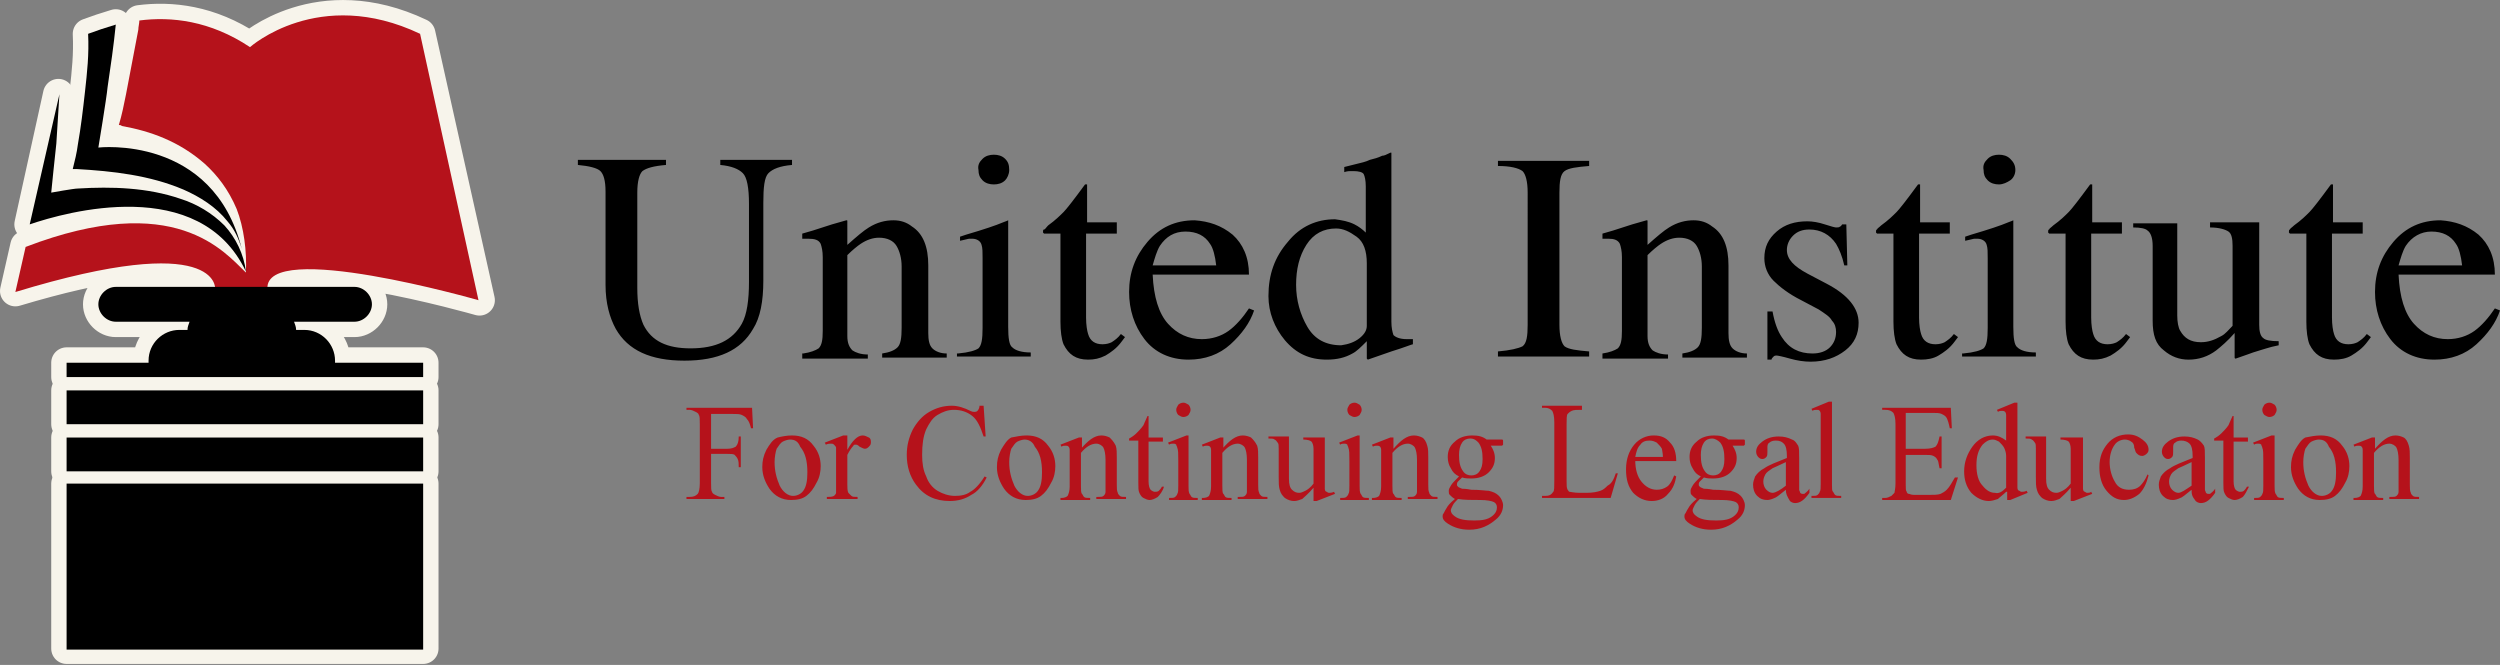
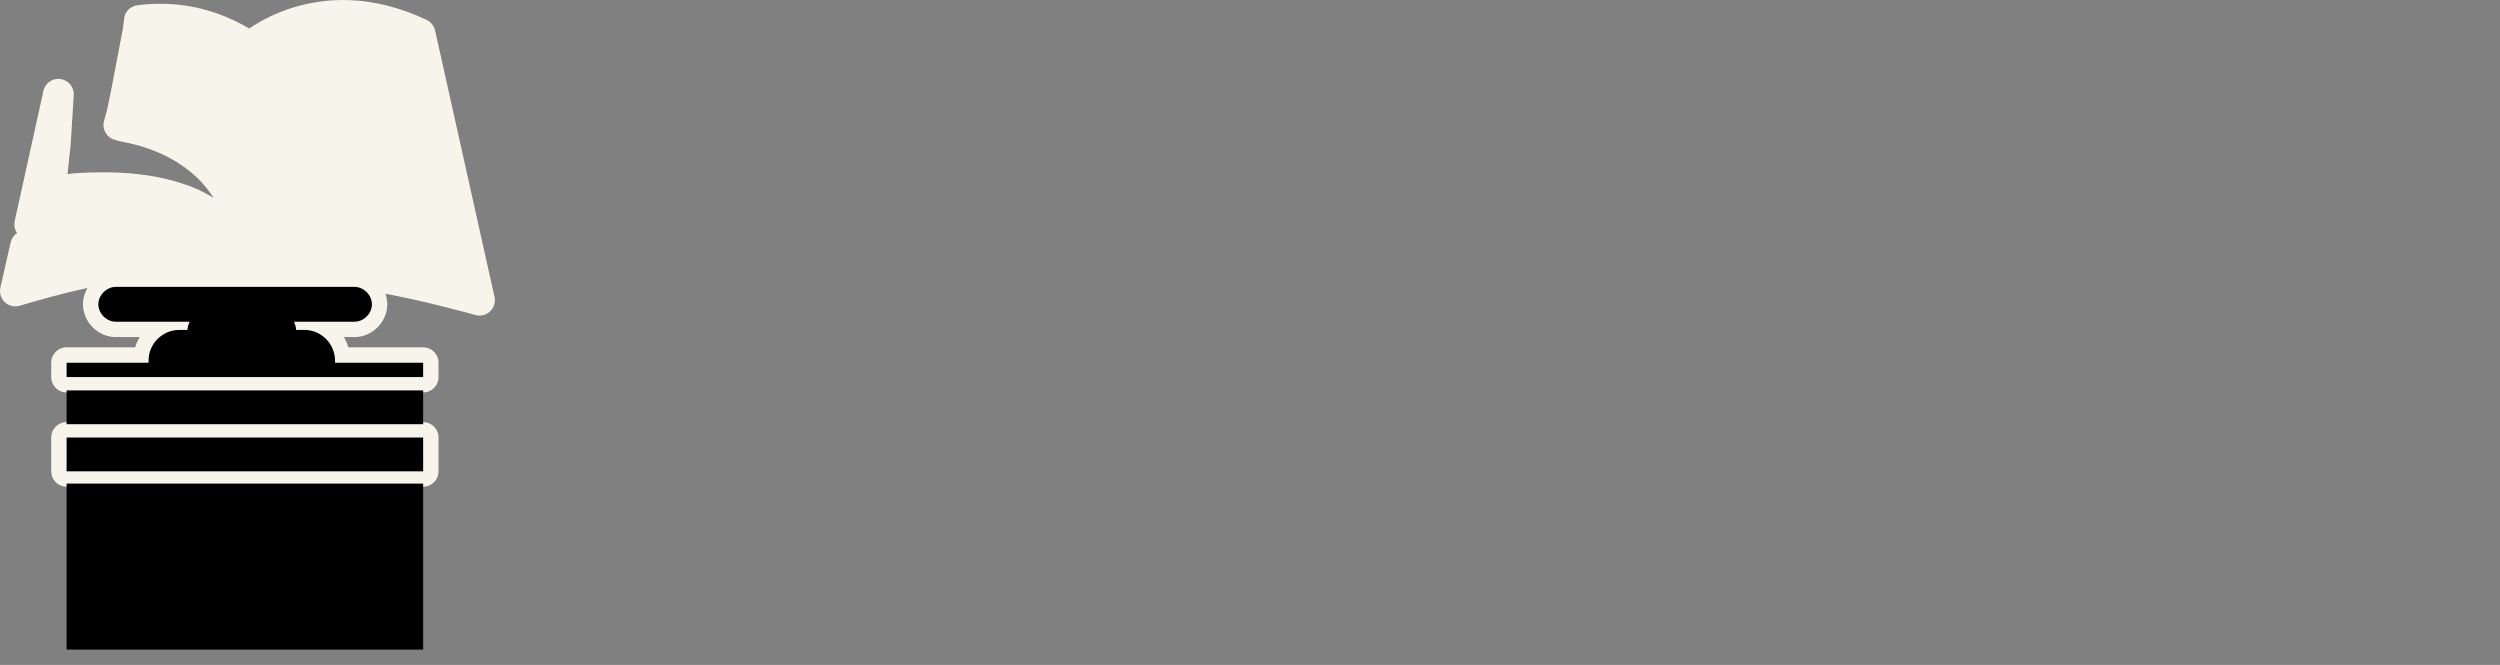
<svg xmlns="http://www.w3.org/2000/svg" version="1.1" id="Layer_1" x="0" y="0" viewBox="0 0 244 64.9" xml:space="preserve">
  <rect x="0" y="0" width="244" height="64.9" fill="#808080" stroke="none" />
  <style type="text/css">.st0{fill:#f7f4eb;stroke:#f7f4eb;stroke-width:3;stroke-linecap:round;stroke-linejoin:round}.st1{fill:#b5121b}</style>
  <switch>
    <g>
      <g>
        <g>
-           <path class="st0" d="M17.9 18.5c1.6.7 3.2 1.7 4.3 3.1.7.8 1.1 1.7 1.4 2.7-2.8-11.2-14-9.9-14-9.9s.8-4.8.9-5.9c.3-2 .6-4.1.8-6.1-1 .3-1.9.6-2.7.9.1 2-.1 3.8-.3 5.6-.2 1.8-.4 3.5-.7 5.2-.1.8-.3 1.6-.5 2.4h.4c3.5.2 7.1.6 10.4 2zM6.5 47.2h34.8v16.1H6.5zM6.5 38.1h34.8v3.3H6.5z" />
          <path class="st0" d="M32.7 35.2c0-1.6-1.3-3-3-3h-.8c0-.3-.1-.5-.2-.8h5.9c.9 0 1.7-.8 1.7-1.7 0-.9-.8-1.7-1.7-1.7h-8.4c.4-4.5 20.6 1.3 20.6 1.3L41 3.3c-9.9-4.7-16.6 1.3-16.6 1.3-3.9-2.6-7.7-3-10.8-2.6 0 .3-.1.6-.1.9l-1.2 6.3c-.2 1-.4 2-.7 3 .1 0 .2 0 .3.1 2.8.5 5.6 1.5 8.1 3.7 1.2 1.1 2.3 2.5 3.1 4.4.7 1.8 1 4.1.9 6.2-.3-1.7-1-3.3-2.2-4.6-1.2-1.2-2.7-2.1-4.3-2.6-3.2-1.1-6.7-1.2-10-1-.4 0-2.6.4-2.6.4s.4-4 .5-4.8l.3-4.8-2.8 12.7C6.4 20.7 19.5 17 24 26.5c-2.1-2-6.9-8.1-21.5-2.5l-1 4.4C19.2 23.1 20.9 27 21 28h-9.7c-.9 0-1.7.8-1.7 1.7 0 .9.8 1.7 1.7 1.7h7.2c-.1.3-.2.5-.2.8h-.8c-1.6 0-3 1.3-3 3v.2h-8v1.4h34.8v-1.4h-8.6v-.2zM6.5 42.7h34.8V46H6.5z" />
        </g>
        <g>
          <g>
-             <path d="M65 15.6v.5c-1.2.1-1.9.3-2.3.6-.3.3-.5 1-.5 2.1v9.3c0 1.5.2 2.7.6 3.6.8 1.6 2.3 2.3 4.6 2.3 2.5 0 4.1-.8 5-2.4.5-.9.7-2.3.7-4.1v-7.6c0-1.6-.2-2.6-.6-3-.4-.4-1.1-.7-2.2-.8v-.5h7v.5c-1.2.1-1.9.4-2.3.8-.4.4-.5 1.4-.5 2.9v7.6c0 2-.3 3.6-1 4.7-1.2 2.1-3.4 3.1-6.7 3.1-3.3 0-5.5-1-6.7-3.1-.6-1.1-1-2.5-1-4.3v-9.1c0-1.1-.2-1.7-.5-2-.3-.3-1.1-.5-2.2-.6v-.5H65zM78.4 34.5c.7-.1 1.2-.3 1.5-.5.3-.3.4-.8.4-1.7v-7.2c0-.6-.1-1-.2-1.3-.2-.4-.6-.5-1.2-.5h-.6v-.5c.4-.1 1.4-.4 2.9-.9l1.4-.4c.1 0 .1 0 .1.1V23.9c.9-.8 1.6-1.4 2.1-1.7.8-.5 1.6-.7 2.4-.7.7 0 1.3.2 1.8.6 1.1.7 1.6 2 1.6 3.8v6.6c0 .7.1 1.2.4 1.5.3.3.8.5 1.4.5v.4h-6.3v-.4c.7-.1 1.2-.3 1.5-.6.3-.3.4-.9.4-1.9v-6c0-.8-.2-1.5-.5-2s-.9-.8-1.7-.8c-.6 0-1.2.2-1.8.6-.3.2-.8.6-1.3 1.1v7.9c0 .7.2 1.1.5 1.4.3.2.8.4 1.5.4v.4h-6.4v-.5zM93.5 34.5c1.1-.1 1.7-.3 2-.5.3-.3.4-.9.4-2v-6.8c0-.6 0-1-.1-1.3-.1-.4-.5-.6-.9-.6h-.3c-.1 0-.4.1-.9.2v-.4l.6-.2c1.7-.5 2.9-.9 3.6-1.2.3-.1.5-.2.5-.2V31.9c0 1.1.1 1.8.4 2 .3.3.9.5 1.8.5v.4h-7.2v-.3zm2.4-19c.3-.3.7-.4 1.1-.4.4 0 .8.1 1.1.4.3.3.4.6.4 1.1 0 .4-.2.8-.4 1-.3.3-.7.4-1.1.4-.4 0-.8-.1-1.1-.4s-.4-.6-.4-1c-.1-.5.1-.8.4-1.1zM109 21.8v1h-3V31c0 .7.1 1.3.2 1.6.2.7.7 1 1.4 1 .4 0 .7-.1.9-.2.3-.2.6-.4.9-.8l.4.3-.3.4c-.5.7-1.1 1.1-1.6 1.4-.6.3-1.1.4-1.7.4-1.2 0-1.9-.5-2.4-1.5-.2-.5-.3-1.3-.3-2.2v-8.6h-1.6l-.1-.1v-.1c0-.1 0-.2.1-.2s.2-.2.4-.4c.7-.5 1.2-1 1.5-1.3.3-.3 1-1.2 2.1-2.7h.2v3.7h2.9zM120.3 22.9c1 .9 1.6 2.2 1.6 3.9h-9.4c.1 2.2.6 3.8 1.5 4.8s2 1.5 3.3 1.5c1 0 1.9-.3 2.6-.8.7-.5 1.4-1.3 2-2.2l.5.2c-.4 1.2-1.2 2.3-2.3 3.3-1.1 1-2.5 1.5-4.1 1.5-1.8 0-3.3-.7-4.3-2s-1.5-2.9-1.5-4.6c0-1.9.6-3.5 1.8-4.9 1.2-1.4 2.7-2.1 4.6-2.1 1.4.1 2.6.5 3.7 1.4zm-7.1 1.1c-.3.5-.5 1.2-.7 1.9h6.2c-.1-.9-.3-1.7-.6-2.1-.5-.8-1.3-1.2-2.4-1.2-1.1 0-1.9.5-2.5 1.4zM132.2 21.9c.4.2.8.5 1.1.8v-4.5c0-.6-.1-1-.2-1.2-.1-.2-.5-.3-1-.3h-.3c-.1 0-.3 0-.6.1v-.5l1.2-.3c.4-.1.9-.2 1.3-.4.4-.1.8-.2 1.2-.4.2 0 .4-.1.8-.3h.1v16.5c0 .6.1 1 .2 1.3.2.2.6.4 1.3.4h.6v.5c-.1 0-.8.3-2.1.7l-2.3.8-.1-.1v-1.7c-.6.6-1 1-1.4 1.2-.7.4-1.5.6-2.5.6-1.7 0-3-.6-4.1-1.9-1-1.2-1.6-2.7-1.6-4.3 0-2.1.6-3.8 1.9-5.3 1.2-1.5 2.8-2.2 4.6-2.2.7.1 1.3.2 1.9.5zm.5 11.1c.5-.4.7-.8.7-1.2v-6.1c0-1.2-.3-2.1-1-2.6s-1.3-.8-2-.8c-1.2 0-2.2.5-2.9 1.6-.7 1.1-1 2.4-1 3.9s.4 2.9 1.1 4.1c.7 1.2 1.8 1.8 3.3 1.8.7-.1 1.3-.3 1.8-.7zM146.2 34.3c1.2-.1 2-.3 2.4-.5.4-.3.5-1 .5-2.1V18.8c0-1.1-.2-1.8-.5-2.1-.4-.3-1.2-.5-2.4-.5v-.5h8.9v.5c-1.2.1-2 .2-2.4.5-.4.3-.5 1-.5 2.1v12.9c0 1.1.2 1.8.5 2.1.4.3 1.2.4 2.4.5v.5h-8.9v-.5zM156.4 34.5c.7-.1 1.2-.3 1.5-.5.3-.3.4-.8.4-1.7v-7.2c0-.6-.1-1-.2-1.3-.2-.4-.6-.5-1.1-.5h-.6v-.5c.4-.1 1.4-.4 2.9-.9l1.4-.4c.1 0 .1 0 .1.1V23.9c.9-.8 1.6-1.4 2.1-1.7.8-.5 1.6-.7 2.4-.7.7 0 1.3.2 1.8.6 1.1.7 1.6 2 1.6 3.8v6.6c0 .7.1 1.2.4 1.5.3.3.8.5 1.4.5v.4h-6.3v-.4c.7-.1 1.2-.3 1.5-.6.3-.3.4-.9.4-1.9v-6c0-.8-.2-1.5-.5-2s-.9-.8-1.7-.8c-.6 0-1.2.2-1.8.6-.3.2-.8.6-1.3 1.1v7.9c0 .7.2 1.1.5 1.4.3.2.8.4 1.5.4v.4h-6.4v-.5zM172.5 30.4h.5c.2 1.1.5 1.9.9 2.5.7 1.1 1.7 1.6 3 1.6.7 0 1.3-.2 1.7-.6.4-.4.6-.9.6-1.5 0-.4-.1-.8-.4-1.1-.2-.4-.7-.7-1.3-1.1l-1.7-.9c-1.2-.6-2.1-1.3-2.7-1.9-.6-.6-.9-1.4-.9-2.2 0-1.1.4-1.9 1.2-2.6.8-.7 1.8-1 3-1 .5 0 1.1.1 1.7.3.6.2 1 .3 1.1.3.2 0 .3 0 .4-.1.1 0 .1-.1.2-.2h.4l.1 4h-.3c-.2-.9-.5-1.6-.8-2.1-.6-.9-1.5-1.4-2.6-1.4-.7 0-1.2.2-1.6.6-.4.4-.6.9-.6 1.4 0 .9.7 1.6 2 2.3l1.9 1c2.1 1.1 3.1 2.4 3.1 3.8 0 1.1-.4 2-1.3 2.7-.9.7-2 1.1-3.4 1.1-.6 0-1.3-.1-2-.3-.7-.2-1.2-.3-1.3-.3-.1 0-.2 0-.3.1-.1.1-.2.2-.2.3h-.4v-4.7zM190.3 21.8v1h-3V31c0 .7.1 1.3.2 1.6.2.7.7 1 1.4 1 .4 0 .7-.1.9-.2.3-.2.6-.4.9-.8l.4.3-.3.4c-.5.7-1.1 1.1-1.6 1.4s-1.1.4-1.7.4c-1.2 0-1.9-.5-2.4-1.5-.2-.5-.3-1.3-.3-2.2v-8.6h-1.6l-.1-.1v-.1c0-.1 0-.2.1-.2 0-.1.2-.2.4-.4.7-.5 1.2-1 1.5-1.3.3-.3 1-1.2 2.1-2.7h.2v3.7h2.9zM191.6 34.5c1.1-.1 1.7-.3 2-.5.3-.3.4-.9.4-2v-6.8c0-.6 0-1-.1-1.3-.1-.4-.5-.6-.9-.6h-.3c-.1 0-.4.1-.9.2v-.4l.6-.2c1.7-.5 2.9-.9 3.6-1.2.3-.1.5-.2.5-.2V31.9c0 1.1.1 1.8.4 2 .3.3.9.5 1.8.5v.4h-7.2v-.3zm2.4-19c.3-.3.7-.4 1.1-.4.4 0 .8.1 1.1.4.3.3.5.6.5 1.1 0 .4-.2.8-.5 1s-.7.4-1.1.4c-.4 0-.8-.1-1.1-.4-.3-.3-.4-.6-.4-1-.1-.5.1-.8.4-1.1zM207.1 21.8v1h-3V31c0 .7.1 1.3.2 1.6.2.7.7 1 1.4 1 .4 0 .7-.1.9-.2.3-.2.6-.4.9-.8l.4.3-.3.4c-.5.7-1.1 1.1-1.6 1.4-.6.3-1.1.4-1.7.4-1.2 0-1.9-.5-2.4-1.5-.2-.5-.3-1.3-.3-2.2v-8.6H200l-.1-.1v-.1c0-.1 0-.2.1-.2 0-.1.2-.2.4-.4.7-.5 1.2-1 1.5-1.3s1-1.2 2.1-2.7h.2v3.7h2.9zM212.5 21.7v9.1c0 .6.1 1.2.3 1.5.4.7 1 1.1 2 1.1.7 0 1.3-.2 2-.6.4-.2.7-.6 1.1-1V24c0-.7-.1-1.2-.4-1.4-.3-.2-.9-.4-1.8-.4v-.5h4.8v10c0 .6.1 1.1.4 1.3.2.2.7.3 1.5.3v.4c-.5.1-.9.2-1.2.3-.3.1-.7.2-1.3.4-.3.1-.8.3-1.7.6 0 0-.1 0-.1-.1v-2.4c-.7.8-1.3 1.3-1.8 1.7-.8.6-1.7.9-2.7.9-.9 0-1.7-.3-2.4-.9-.8-.6-1.1-1.5-1.1-2.9V24c0-.8-.2-1.3-.5-1.5-.2-.2-.7-.3-1.4-.3v-.4h4.3zM230.6 21.8v1h-3V31c0 .7.1 1.3.2 1.6.2.7.7 1 1.4 1 .4 0 .7-.1.9-.2.3-.2.6-.4.9-.8l.4.3-.3.4c-.5.7-1.1 1.1-1.6 1.4s-1.1.4-1.7.4c-1.2 0-1.9-.5-2.4-1.5-.2-.5-.3-1.3-.3-2.2v-8.6h-1.6l-.1-.1v-.1c0-.1 0-.2.1-.2 0-.1.2-.2.4-.4.7-.5 1.2-1 1.5-1.3s1-1.2 2.1-2.7h.2v3.7h2.9zM241.9 22.9c1 .9 1.6 2.2 1.6 3.9h-9.4c.1 2.2.6 3.8 1.5 4.8s2 1.5 3.3 1.5c1 0 1.9-.3 2.6-.8.7-.5 1.4-1.3 2-2.2l.5.2c-.4 1.2-1.2 2.3-2.3 3.3-1.1 1-2.5 1.5-4.1 1.5-1.8 0-3.3-.7-4.3-2s-1.5-2.9-1.5-4.6c0-1.9.6-3.5 1.8-4.9 1.2-1.4 2.7-2.1 4.6-2.1 1.4.1 2.6.5 3.7 1.4zm-7.1 1.1c-.3.5-.5 1.2-.7 1.9h6.2c-.1-.9-.3-1.7-.6-2.1-.5-.8-1.3-1.2-2.4-1.2-1 0-1.9.5-2.5 1.4z" />
-           </g>
+             </g>
          <g>
-             <path class="st1" d="M69.4 40.3v3.5H71c.4 0 .6-.1.8-.2.2-.2.3-.5.3-1h.2v3h-.2c0-.3 0-.6-.1-.8-.1-.2-.2-.3-.3-.4-.1-.1-.4-.1-.7-.1h-1.6v2.8c0 .5 0 .8.1.9 0 .1.1.2.3.3.2.1.4.2.6.2h.3v.2H67v-.2h.3c.4 0 .6-.1.8-.3.1-.1.2-.5.2-1v-5.8c0-.5 0-.8-.1-.9 0-.1-.1-.2-.3-.3-.2-.1-.4-.2-.6-.2H67v-.2h6.4l.1 2h-.2c-.1-.4-.2-.7-.4-.9-.1-.2-.3-.3-.5-.4-.2-.1-.5-.1-1-.1h-2zM77.3 42.5c.9 0 1.6.3 2.1 1 .5.6.7 1.3.7 2 0 .5-.1 1.1-.4 1.6-.3.6-.6 1-1 1.3-.4.3-.9.4-1.5.4-.9 0-1.6-.4-2.1-1.1-.4-.6-.7-1.3-.7-2.1 0-.6.1-1.1.4-1.7.3-.5.6-1 1.1-1.2.4-.1.9-.2 1.4-.2zm-.2.4c-.2 0-.5.1-.7.2-.2.1-.4.4-.6.7-.1.3-.2.8-.2 1.3 0 .9.2 1.6.5 2.3.3.6.8 1 1.3 1 .4 0 .8-.2 1-.5.3-.4.4-1 .4-1.8 0-1.1-.2-1.9-.7-2.5-.2-.5-.5-.7-1-.7zM82.7 42.5v1.4c.5-.9 1-1.4 1.5-1.4.2 0 .4.1.6.2.2.1.2.3.2.5s-.1.3-.2.4c-.1.1-.2.2-.4.2-.1 0-.3-.1-.5-.2-.2-.2-.3-.2-.4-.2-.1 0-.2 0-.2.1-.2.2-.4.5-.6.9v2.9c0 .3 0 .6.1.8l.3.3c.1.1.3.1.6.1v.2h-3v-.2c.3 0 .5 0 .7-.1.1-.1.2-.2.2-.3V45v-1.3c0-.1-.1-.2-.2-.3-.1-.1-.2-.1-.3-.1-.1 0-.3 0-.5.1l-.1-.2 1.8-.7h.4zM96 39.6l.2 3H96c-.3-.9-.6-1.6-1.1-2-.5-.4-1.1-.6-1.8-.6-.6 0-1.1.2-1.6.5s-.8.8-1.1 1.4c-.3.7-.4 1.5-.4 2.5 0 .8.1 1.5.4 2.1.2.6.6 1.1 1.1 1.4.5.3 1.1.5 1.7.5.6 0 1.1-.1 1.5-.4.4-.2.9-.7 1.4-1.5l.2.1c-.4.8-.9 1.4-1.5 1.7-.6.4-1.3.6-2.1.6-1.4 0-2.5-.5-3.3-1.6-.6-.8-.9-1.8-.9-2.9 0-.9.2-1.7.6-2.5.4-.7.9-1.3 1.6-1.7.7-.4 1.4-.6 2.2-.6.6 0 1.2.2 1.8.5.2.1.3.1.4.1.1 0 .2 0 .3-.1.1-.1.2-.3.2-.5h.4zM100.2 42.5c.9 0 1.6.3 2.1 1 .5.6.7 1.3.7 2 0 .5-.1 1.1-.4 1.6-.3.6-.6 1-1 1.3-.4.3-.9.4-1.5.4-.9 0-1.6-.4-2.1-1.1-.4-.6-.7-1.3-.7-2.1 0-.6.1-1.1.4-1.7.3-.5.6-1 1-1.2.5-.1 1-.2 1.5-.2zm-.2.4c-.2 0-.5.1-.7.2-.2.1-.4.4-.6.7-.1.3-.2.8-.2 1.3 0 .9.2 1.6.5 2.3.3.6.8 1 1.3 1 .4 0 .8-.2 1-.5.3-.4.4-1 .4-1.8 0-1.1-.2-1.9-.7-2.5-.2-.5-.6-.7-1-.7zM105.5 43.8c.7-.8 1.3-1.3 2-1.3.3 0 .6.1.8.2.2.2.4.4.6.8.1.3.1.7.1 1.2v2.6c0 .4 0 .6.1.8 0 .1.1.2.2.3.1.1.3.1.6.1v.2H107v-.2h.1c.3 0 .5 0 .6-.1.1-.1.2-.2.2-.4v-3.1c0-.6-.1-1-.2-1.2-.1-.2-.4-.4-.7-.4-.5 0-1 .3-1.5.9v3.2c0 .4 0 .7.1.8.1.1.1.2.2.3.1.1.3.1.6.1v.2h-2.9v-.2h.1c.3 0 .5-.1.6-.2.1-.2.2-.5.2-.9v-2.3-1.3c0-.2-.1-.3-.1-.3-.1-.1-.2-.1-.3-.1-.1 0-.3 0-.4.1l-.1-.2 1.8-.7h.3v1.1zM112.1 40.7v2h1.4v.4h-1.4V47c0 .4.1.7.2.8.1.1.3.2.4.2.1 0 .3 0 .4-.1.1-.1.2-.2.3-.4h.2c-.1.4-.4.8-.6 1-.3.2-.6.3-.8.3-.2 0-.4-.1-.6-.2-.2-.1-.3-.3-.4-.5-.1-.2-.1-.5-.1-1V43h-.9v-.2c.2-.1.5-.3.7-.5.2-.2.5-.5.7-.8.1-.2.2-.5.4-.9h.1zM116 42.5v4.9c0 .4 0 .6.1.8.1.1.1.2.2.3.1.1.3.1.6.1v.2h-2.8v-.2c.3 0 .5 0 .6-.1.1-.1.2-.2.2-.3.1-.1.1-.4.1-.8V45c0-.7 0-1.1-.1-1.3 0-.1-.1-.2-.1-.3-.1-.1-.2-.1-.3-.1-.1 0-.3 0-.4.1l-.1-.2 1.8-.7h.2zm-.5-3.2c.2 0 .3.1.5.2.1.1.2.3.2.5s-.1.3-.2.5c-.1.1-.3.2-.5.2s-.3-.1-.5-.2c-.1-.1-.2-.3-.2-.5s.1-.3.2-.5c.1-.1.3-.2.5-.2zM119.3 43.8c.7-.8 1.3-1.3 2-1.3.3 0 .6.1.8.2.2.2.4.4.6.8.1.3.1.7.1 1.2v2.6c0 .4 0 .6.1.8 0 .1.1.2.2.3.1.1.3.1.6.1v.2h-2.9v-.2h.1c.3 0 .5 0 .6-.1.1-.1.2-.2.2-.4v-3.1c0-.6-.1-1-.2-1.2-.1-.2-.4-.4-.7-.4-.5 0-1 .3-1.5.9v3.2c0 .4 0 .7.1.8.1.1.1.2.2.3.1.1.3.1.6.1v.2h-2.9v-.2h.1c.3 0 .5-.1.6-.2.1-.2.2-.5.2-.9v-2.3-1.3c0-.2-.1-.3-.1-.3-.1-.1-.2-.1-.3-.1-.1 0-.3 0-.4.1l-.1-.2 1.8-.7h.3v1.1zM129.3 42.7v5c0 .2.1.3.2.3.1.1.2.1.2.1.1 0 .3 0 .5-.1l.1.2-1.8.7h-.3v-1.3c-.5.6-.9.9-1.1 1.1-.3.1-.5.2-.8.2-.3 0-.6-.1-.9-.3-.2-.2-.4-.4-.5-.8-.1-.3-.1-.7-.1-1.3v-2.7c0-.3 0-.5-.1-.6-.1-.1-.1-.2-.3-.3-.1-.1-.3-.1-.6-.1v-.2h2v4.1c0 .6.1.9.3 1.1.2.2.4.3.7.3.2 0 .4-.1.6-.2.2-.1.5-.3.8-.7v-3.4c0-.3-.1-.6-.2-.7-.1-.1-.4-.2-.8-.2v-.2h2.1zM132.7 42.5v4.9c0 .4 0 .6.1.8.1.1.1.2.2.3.1.1.3.1.6.1v.2h-2.8v-.2c.3 0 .5 0 .6-.1.1-.1.2-.2.2-.3.1-.1.1-.4.1-.8V45c0-.7 0-1.1-.1-1.3 0-.1-.1-.2-.1-.3-.1-.1-.2-.1-.3-.1-.1 0-.3 0-.4.1l-.1-.2 1.8-.7h.2zm-.5-3.2c.2 0 .3.1.5.2.1.1.2.3.2.5s-.1.3-.2.5c-.1.1-.3.2-.5.2s-.3-.1-.5-.2c-.1-.1-.2-.3-.2-.5s.1-.3.2-.5c.1-.1.3-.2.5-.2zM136 43.8c.7-.8 1.3-1.3 2-1.3.3 0 .6.1.8.2s.4.4.5.8c.1.3.1.7.1 1.2v2.6c0 .4 0 .6.1.8 0 .1.1.2.2.3.1.1.3.1.6.1v.2h-2.9v-.2h.1c.3 0 .5 0 .6-.1.1-.1.2-.2.2-.4v-3.1c0-.6-.1-1-.2-1.2-.1-.2-.4-.4-.7-.4-.5 0-1 .3-1.5.9v3.2c0 .4 0 .7.1.8.1.1.1.2.2.3.1.1.3.1.6.1v.2h-2.9v-.2h.1c.3 0 .5-.1.6-.2.1-.2.2-.5.2-.9v-2.3-1.3c0-.2-.1-.3-.1-.3-.1-.1-.2-.1-.3-.1-.1 0-.3 0-.4.1l-.1-.2 1.8-.7h.3v1.1zM142.4 46.5c-.4-.2-.6-.4-.8-.8-.2-.3-.3-.7-.3-1.1 0-.6.2-1.1.7-1.5.4-.4 1-.6 1.7-.6.6 0 1 .1 1.4.4h1.5s.1 0 .1.1v.4l-.1.1h-1.1c.2.3.4.7.4 1.2 0 .6-.2 1-.6 1.4-.4.4-1 .6-1.7.6-.3 0-.6 0-.9-.1l-.4.4c-.1.1-.1.2-.1.3 0 .1 0 .1.1.2s.2.1.4.2c.1 0 .4 0 .9.1.9 0 1.4.1 1.7.1.4.1.7.2 1 .5.2.2.4.6.4.9 0 .5-.2 1-.7 1.4-.7.6-1.5 1-2.6 1-.8 0-1.5-.2-2.1-.6-.3-.2-.5-.4-.5-.7 0-.1 0-.2.1-.3.1-.2.2-.4.4-.7 0 0 .2-.3.7-.7-.2-.1-.4-.3-.5-.4-.1-.1-.1-.2-.1-.4s.1-.3.2-.5.4-.5.8-.9zm-.1 2.2c-.2.2-.4.4-.5.6-.1.2-.2.4-.2.5 0 .2.1.4.4.6.4.3 1 .4 1.9.4.8 0 1.3-.1 1.7-.4.4-.3.5-.6.5-.9 0-.2-.1-.4-.3-.5-.2-.1-.7-.2-1.3-.2-.9 0-1.6 0-2.2-.1zm1.2-5.9c-.3 0-.6.1-.8.4-.2.3-.3.7-.3 1.2 0 .7.1 1.2.4 1.6.2.3.5.4.8.4.3 0 .6-.1.8-.4.2-.3.3-.6.3-1.2 0-.7-.1-1.2-.4-1.6-.2-.2-.4-.4-.8-.4zM157.7 46.2h.2l-.7 2.4h-6.7v-.2h.3c.4 0 .6-.1.8-.4.1-.1.1-.5.1-1v-5.8c0-.6-.1-.9-.2-1.1-.2-.2-.4-.3-.7-.3h-.3v-.2h3.9v.4c-.5 0-.8 0-1 .1-.2.1-.3.2-.4.3-.1.1-.1.5-.1 1V47c0 .4 0 .6.1.8.1.1.1.2.2.2s.4.1 1 .1h.6c.7 0 1.1-.1 1.4-.2.3-.1.5-.3.7-.5.4-.2.6-.6.8-1.2zM159.6 44.9c0 .9.2 1.6.6 2.1.4.5.9.8 1.5.8.4 0 .7-.1 1-.3.3-.2.5-.6.7-1.1l.2.1c-.1.6-.3 1.2-.8 1.7-.4.5-1 .7-1.6.7-.7 0-1.3-.3-1.8-.8-.5-.6-.7-1.3-.7-2.3 0-1 .3-1.8.8-2.4.5-.6 1.2-.9 1.9-.9s1.2.2 1.6.7c.4.4.6 1 .6 1.8h-4zm0-.3h2.7c0-.4-.1-.7-.1-.8-.1-.2-.3-.4-.5-.6-.2-.1-.4-.2-.7-.2-.4 0-.7.1-.9.4-.3.3-.4.7-.5 1.2zM166 46.5c-.4-.2-.6-.4-.8-.8-.2-.3-.3-.7-.3-1.1 0-.6.2-1.1.7-1.5.4-.4 1-.6 1.7-.6.6 0 1 .1 1.4.4h1.5s.1 0 .1.1v.4l-.1.1h-1.1c.2.3.4.7.4 1.2 0 .6-.2 1-.6 1.4-.4.4-1 .6-1.7.6-.3 0-.6 0-.9-.1l-.4.4c-.1.1-.1.2-.1.3 0 .1 0 .1.1.2s.2.1.4.2c.1 0 .4 0 .9.1.9 0 1.4.1 1.7.1.4.1.7.2 1 .5.2.2.4.6.4.9 0 .5-.2 1-.7 1.4-.7.6-1.5 1-2.6 1-.8 0-1.5-.2-2.1-.6-.3-.2-.5-.4-.5-.7 0-.1 0-.2.1-.3.1-.2.2-.4.4-.7 0 0 .2-.3.7-.7-.2-.1-.4-.3-.5-.4-.1-.1-.1-.2-.1-.4s.1-.3.2-.5.4-.5.8-.9zm-.1 2.2c-.2.2-.4.4-.5.6-.1.2-.2.4-.2.5 0 .2.1.4.4.6.4.3 1 .4 1.9.4.8 0 1.3-.1 1.7-.4.4-.3.5-.6.5-.9 0-.2-.1-.4-.3-.5-.2-.1-.7-.2-1.3-.2-.9 0-1.6 0-2.2-.1zm1.2-5.9c-.3 0-.6.1-.8.4-.2.3-.3.7-.3 1.2 0 .7.1 1.2.4 1.6.2.3.5.4.8.4.3 0 .6-.1.8-.4.2-.3.3-.6.3-1.2 0-.7-.1-1.2-.4-1.6-.2-.2-.5-.4-.8-.4zM174.3 47.8c-.6.5-1 .8-1.1.8-.2.1-.5.2-.7.2-.4 0-.7-.1-1-.4-.3-.3-.4-.7-.4-1.1 0-.3.1-.5.2-.8.2-.3.5-.6.9-.8.4-.3 1.2-.6 2.2-1v-.2c0-.6-.1-1-.3-1.2-.2-.2-.4-.3-.8-.3-.3 0-.5.1-.6.2-.2.1-.2.3-.2.5v.4c0 .2 0 .4-.1.5-.1.1-.2.2-.4.2s-.3-.1-.4-.2c-.1-.1-.2-.3-.2-.5 0-.4.2-.7.6-1 .4-.3.9-.5 1.6-.5.5 0 .9.1 1.3.3.3.1.4.3.6.6.1.2.1.6.1 1.2v3.1c0 .1.1.2.1.3 0 0 .1.1.2.1h.2c.1-.1.3-.2.5-.5v.4c-.5.7-.9 1-1.4 1-.2 0-.4-.1-.5-.2-.3-.5-.4-.7-.4-1.1zm0-.4v-2.3c-.6.3-1.1.5-1.3.6-.3.2-.6.4-.7.6-.1.2-.2.4-.2.7 0 .3.1.6.3.8.2.2.4.3.6.3.3 0 .8-.3 1.3-.7zM178.8 39.3v8c0 .4 0 .6.1.7.1.1.1.2.2.3.1.1.3.1.6.1v.2h-2.9v-.2c.3 0 .5 0 .6-.1.1-.1.2-.2.2-.3.1-.1.1-.4.1-.8v-5.5-1.3c0-.2-.1-.3-.1-.3-.1-.1-.1-.1-.3-.1-.1 0-.3 0-.4.1l-.1-.2 1.7-.7h.3zM186 40.3v3.5h1.9c.5 0 .8-.1 1-.2.2-.2.3-.5.4-1h.2v3.1h-.2c-.1-.4-.1-.7-.2-.8-.1-.2-.2-.3-.4-.4-.2-.1-.4-.1-.8-.1H186v2.9c0 .4 0 .6.1.7 0 .1.1.2.2.2s.2.1.5.1h1.5c.5 0 .8 0 1.1-.1.2-.1.4-.2.6-.4.3-.3.5-.7.8-1.2h.3l-.7 2.2h-6.7v-.2h.3c.2 0 .4-.1.6-.2l.3-.3c0-.1.1-.4.1-.9v-5.8c0-.6-.1-.9-.2-1.1-.2-.2-.4-.3-.8-.3h-.3v-.2h6.7l.1 2h-.2c-.1-.5-.2-.8-.3-1-.1-.2-.3-.3-.5-.4-.2-.1-.5-.1-.9-.1H186zM195.8 48c-.3.3-.6.5-.8.7-.3.1-.6.2-.9.2-.6 0-1.2-.3-1.7-.8-.5-.6-.7-1.3-.7-2.1 0-.9.3-1.7.8-2.4s1.2-1.1 2-1.1c.5 0 .9.2 1.3.5v-1.2-1.3c0-.2-.1-.3-.1-.3-.1-.1-.2-.1-.3-.1-.1 0-.3 0-.4.1l-.1-.2 1.7-.7h.3v8.3c0 .2.1.3.2.3.1.1.2.1.2.1.1 0 .3 0 .5-.1l.1.2-1.7.7h-.3V48zm0-.4v-3.1c0-.3-.1-.6-.2-.8-.1-.2-.3-.4-.5-.6-.2-.1-.4-.2-.6-.2-.4 0-.7.2-1 .5-.4.5-.6 1.1-.6 2 0 .9.2 1.6.6 2 .4.5.8.7 1.2.7.4.1.7-.1 1.1-.5zM203.3 42.7v5c0 .2.1.3.2.3.1.1.2.1.2.1.1 0 .3 0 .4-.1l.1.2-1.8.7h-.3v-1.3c-.5.6-.9.9-1.1 1.1-.3.1-.5.2-.8.2-.3 0-.6-.1-.9-.3-.2-.2-.4-.4-.5-.8-.1-.3-.1-.7-.1-1.3v-2.7c0-.3 0-.5-.1-.6-.1-.1-.1-.2-.3-.3-.1-.1-.3-.1-.6-.1v-.2h2v4.1c0 .6.1.9.3 1.1.2.2.4.3.7.3.2 0 .4-.1.6-.2.2-.1.5-.3.8-.7v-3.4c0-.3-.1-.6-.2-.7-.1-.1-.4-.2-.8-.2v-.2h2.2zM209.7 46.4c-.2.8-.5 1.4-.9 1.8-.5.4-1 .6-1.5.6-.7 0-1.2-.3-1.7-.9-.5-.6-.7-1.4-.7-2.3 0-1 .3-1.7.8-2.3.5-.6 1.2-.9 2-.9.6 0 1 .2 1.4.5.4.3.6.6.6 1 0 .2-.1.3-.2.4-.1.1-.3.2-.4.2-.3 0-.4-.1-.6-.3-.1-.1-.1-.3-.2-.5 0-.3-.1-.5-.3-.6-.1-.1-.4-.2-.6-.2-.4 0-.8.2-1 .5-.3.4-.5 1-.5 1.7s.2 1.4.5 1.9c.3.6.8.8 1.4.8.4 0 .8-.1 1.1-.4.2-.2.5-.6.7-1.1l.1.1zM213.9 47.8c-.6.5-1 .8-1.1.8-.2.1-.5.2-.7.2-.4 0-.7-.1-1-.4-.3-.3-.4-.7-.4-1.1 0-.3.1-.5.2-.8.2-.3.5-.6.9-.8.4-.3 1.2-.6 2.2-1v-.2c0-.6-.1-1-.3-1.2-.2-.2-.5-.3-.8-.3-.3 0-.5.1-.6.2-.2.1-.2.3-.2.5v.4c0 .2 0 .4-.1.5-.1.1-.2.2-.4.2s-.3-.1-.4-.2c-.1-.1-.2-.3-.2-.5 0-.4.2-.7.6-1 .4-.3.9-.5 1.6-.5.5 0 .9.1 1.3.3.2.1.4.3.6.6.1.2.1.6.1 1.2v3.1c0 .1.1.2.1.3 0 0 .1.1.2.1h.2c.1-.1.3-.2.5-.5v.4c-.5.7-.9 1-1.4 1-.2 0-.4-.1-.5-.2-.4-.5-.4-.7-.4-1.1zm0-.4v-2.3c-.6.3-1.1.5-1.3.6-.3.2-.6.4-.7.6-.1.2-.2.4-.2.7 0 .3.1.6.3.8.2.2.4.3.6.3.3 0 .7-.3 1.3-.7zM218 40.7v2h1.4v.4H218V47c0 .4.1.7.2.8.1.1.3.2.4.2.1 0 .3 0 .4-.1.1-.1.2-.2.3-.4h.2c-.2.4-.4.8-.6 1-.3.2-.6.3-.8.3-.2 0-.4-.1-.6-.2-.2-.1-.3-.3-.4-.5-.1-.2-.1-.5-.1-1V43h-.9v-.2c.2-.1.5-.3.7-.5.2-.2.5-.5.7-.8.1-.2.2-.5.4-.9h.1zM222 42.5v4.9c0 .4 0 .6.1.8.1.1.1.2.2.3.1.1.3.1.6.1v.2H220v-.2c.3 0 .5 0 .6-.1.1-.1.2-.2.2-.3.1-.1.1-.4.1-.8V45c0-.7 0-1.1-.1-1.3 0-.1-.1-.2-.1-.3-.1-.1-.2-.1-.3-.1-.1 0-.3 0-.4.1l-.1-.2 1.8-.7h.3zm-.5-3.2c.2 0 .3.1.5.2.1.1.2.3.2.5s-.1.3-.2.5c-.1.1-.3.2-.5.2s-.3-.1-.5-.2c-.1-.1-.2-.3-.2-.5s.1-.3.2-.5c.1-.1.3-.2.5-.2zM226.5 42.5c.9 0 1.6.3 2.1 1 .5.6.7 1.3.7 2 0 .5-.1 1.1-.4 1.6-.3.6-.6 1-1 1.3-.4.3-.9.4-1.5.4-.9 0-1.6-.4-2.1-1.1-.4-.6-.7-1.3-.7-2.1 0-.6.1-1.1.4-1.7.3-.5.6-1 1-1.2.5-.1 1-.2 1.5-.2zm-.2.4c-.2 0-.5.1-.7.2-.2.1-.4.4-.6.7-.1.3-.2.8-.2 1.3 0 .9.2 1.6.5 2.3.3.6.8 1 1.3 1 .4 0 .8-.2 1-.5.3-.4.4-1 .4-1.8 0-1.1-.2-1.9-.7-2.5-.2-.5-.5-.7-1-.7zM231.8 43.8c.7-.8 1.3-1.3 2-1.3.3 0 .6.1.8.2s.4.4.5.8c.1.3.1.7.1 1.2v2.6c0 .4 0 .6.1.8 0 .1.1.2.2.3.1.1.3.1.6.1v.2h-2.9v-.2h.1c.3 0 .5 0 .6-.1.1-.1.2-.2.2-.4v-3.1c0-.6-.1-1-.2-1.2-.1-.2-.4-.4-.7-.4-.5 0-1 .3-1.5.9v3.2c0 .4 0 .7.1.8.1.1.1.2.2.3.1.1.3.1.6.1v.2h-2.9v-.2h.1c.3 0 .5-.1.6-.2.1-.2.2-.5.2-.9v-2.3-1.3c0-.2-.1-.3-.1-.3-.1-.1-.2-.1-.3-.1-.1 0-.3 0-.4.1l-.1-.2 1.8-.7h.3v1.1z" />
-           </g>
+             </g>
        </g>
        <g>
          <g>
-             <path class="st1" d="M41 3.3c-9.9-4.7-16.6 1.3-16.6 1.3-3.9-2.6-7.7-3-10.8-2.6 0 .3-.1.6-.1.9l-1.2 6.3c-.2 1-.4 2-.7 3 .1 0 .2 0 .3.1 2.8.5 5.6 1.5 8.1 3.7 1.2 1.1 2.3 2.5 3.1 4.4.7 1.8 1 4.1.9 6.2-2.1-2-6.9-8.1-21.5-2.5l-1 4.4c20-6.1 19.5-.3 19.5-.3h5.1c-.3-4.9 20.6 1.1 20.6 1.1L41 3.3z" />
-             <path d="M21.9 22c-1.2-1.2-2.7-2.1-4.3-2.6-3.2-1.1-6.7-1.2-10-1-.4 0-2.6.4-2.6.4s.4-4 .5-4.8l.3-4.8-2.9 12.7C6.4 20.7 19.5 17 24 26.5c-.2-1.7-1-3.3-2.1-4.5zm-4-3.5c1.6.7 3.2 1.7 4.3 3.1.7.8 1.1 1.7 1.4 2.7-2.8-11.2-14-9.9-14-9.9s.8-4.8.9-5.9c.3-2 .6-4.1.8-6.1-1 .3-1.9.6-2.7.9.1 2-.1 3.8-.3 5.6-.2 1.8-.4 3.5-.7 5.2-.1.8-.3 1.6-.5 2.4h.4c3.5.2 7.1.6 10.4 2z" fill-rule="evenodd" clip-rule="evenodd" />
-           </g>
+             </g>
          <path d="M6.5 41.4h34.8v-3.3H6.5v3.3zm26.2-6v-.2c0-1.6-1.3-3-3-3h-.8c0-.3-.1-.5-.2-.8h5.9c.9 0 1.7-.8 1.7-1.7s-.8-1.7-1.7-1.7H11.3c-.9 0-1.7.8-1.7 1.7s.8 1.7 1.7 1.7h7.2c-.1.3-.2.5-.2.8h-.8c-1.6 0-3 1.3-3 3v.2h-8v1.4h34.8v-1.4h-8.6zM6.5 46h34.8v-3.3H6.5V46zm0 17.4h34.8V47.2H6.5v16.2z" />
        </g>
      </g>
    </g>
  </switch>
</svg>